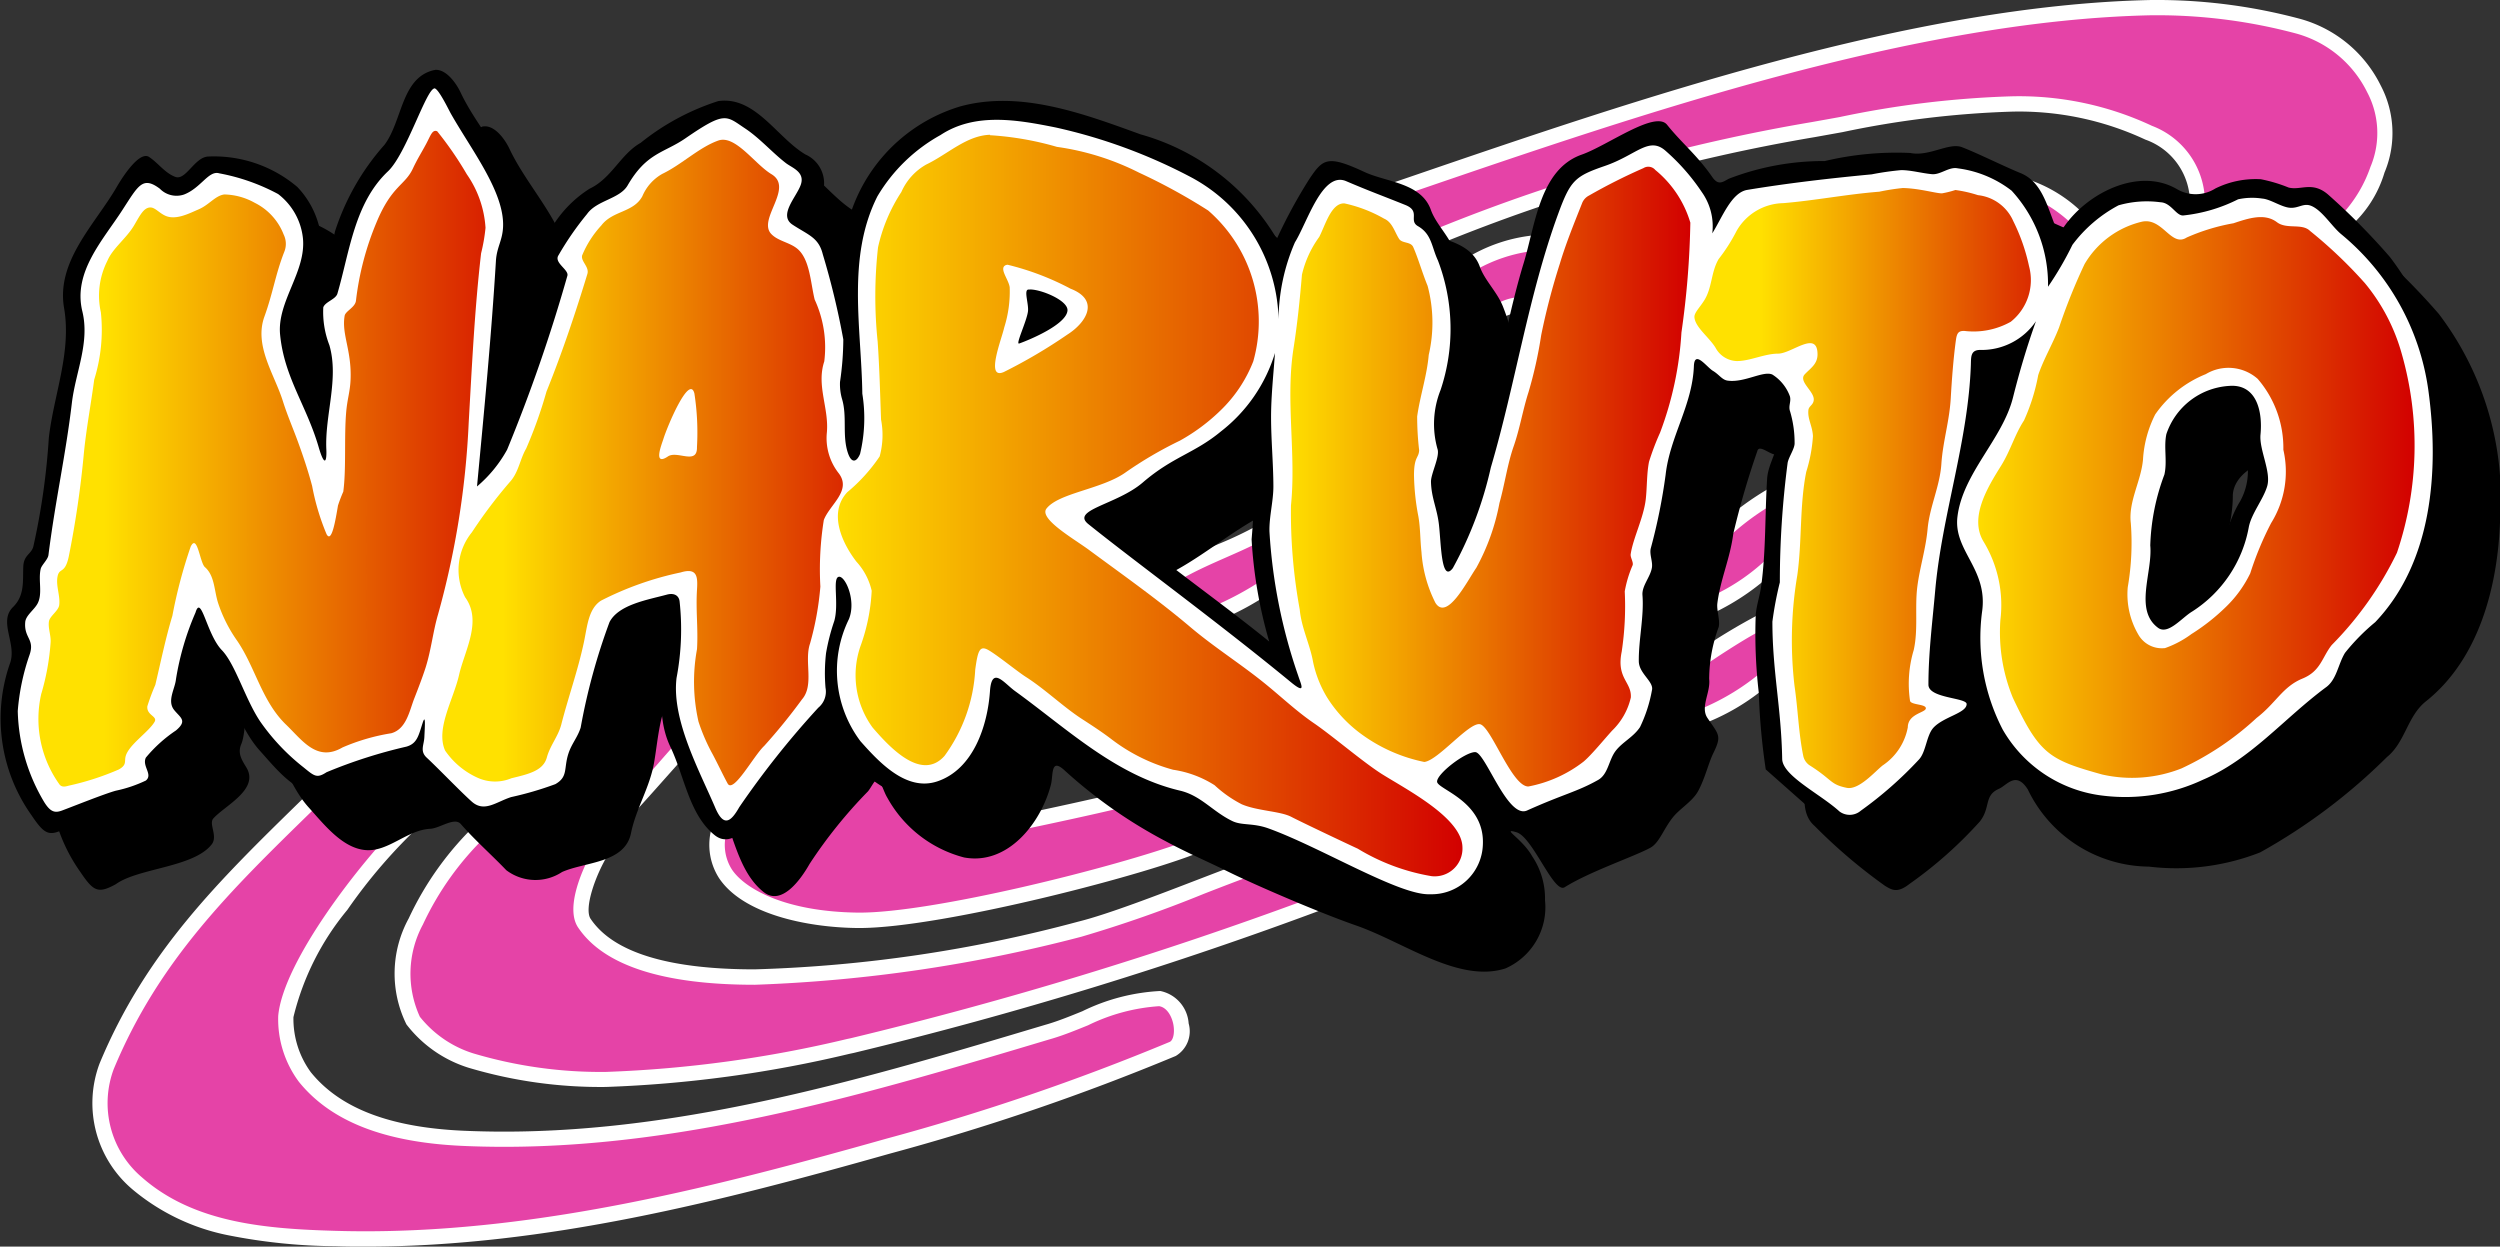
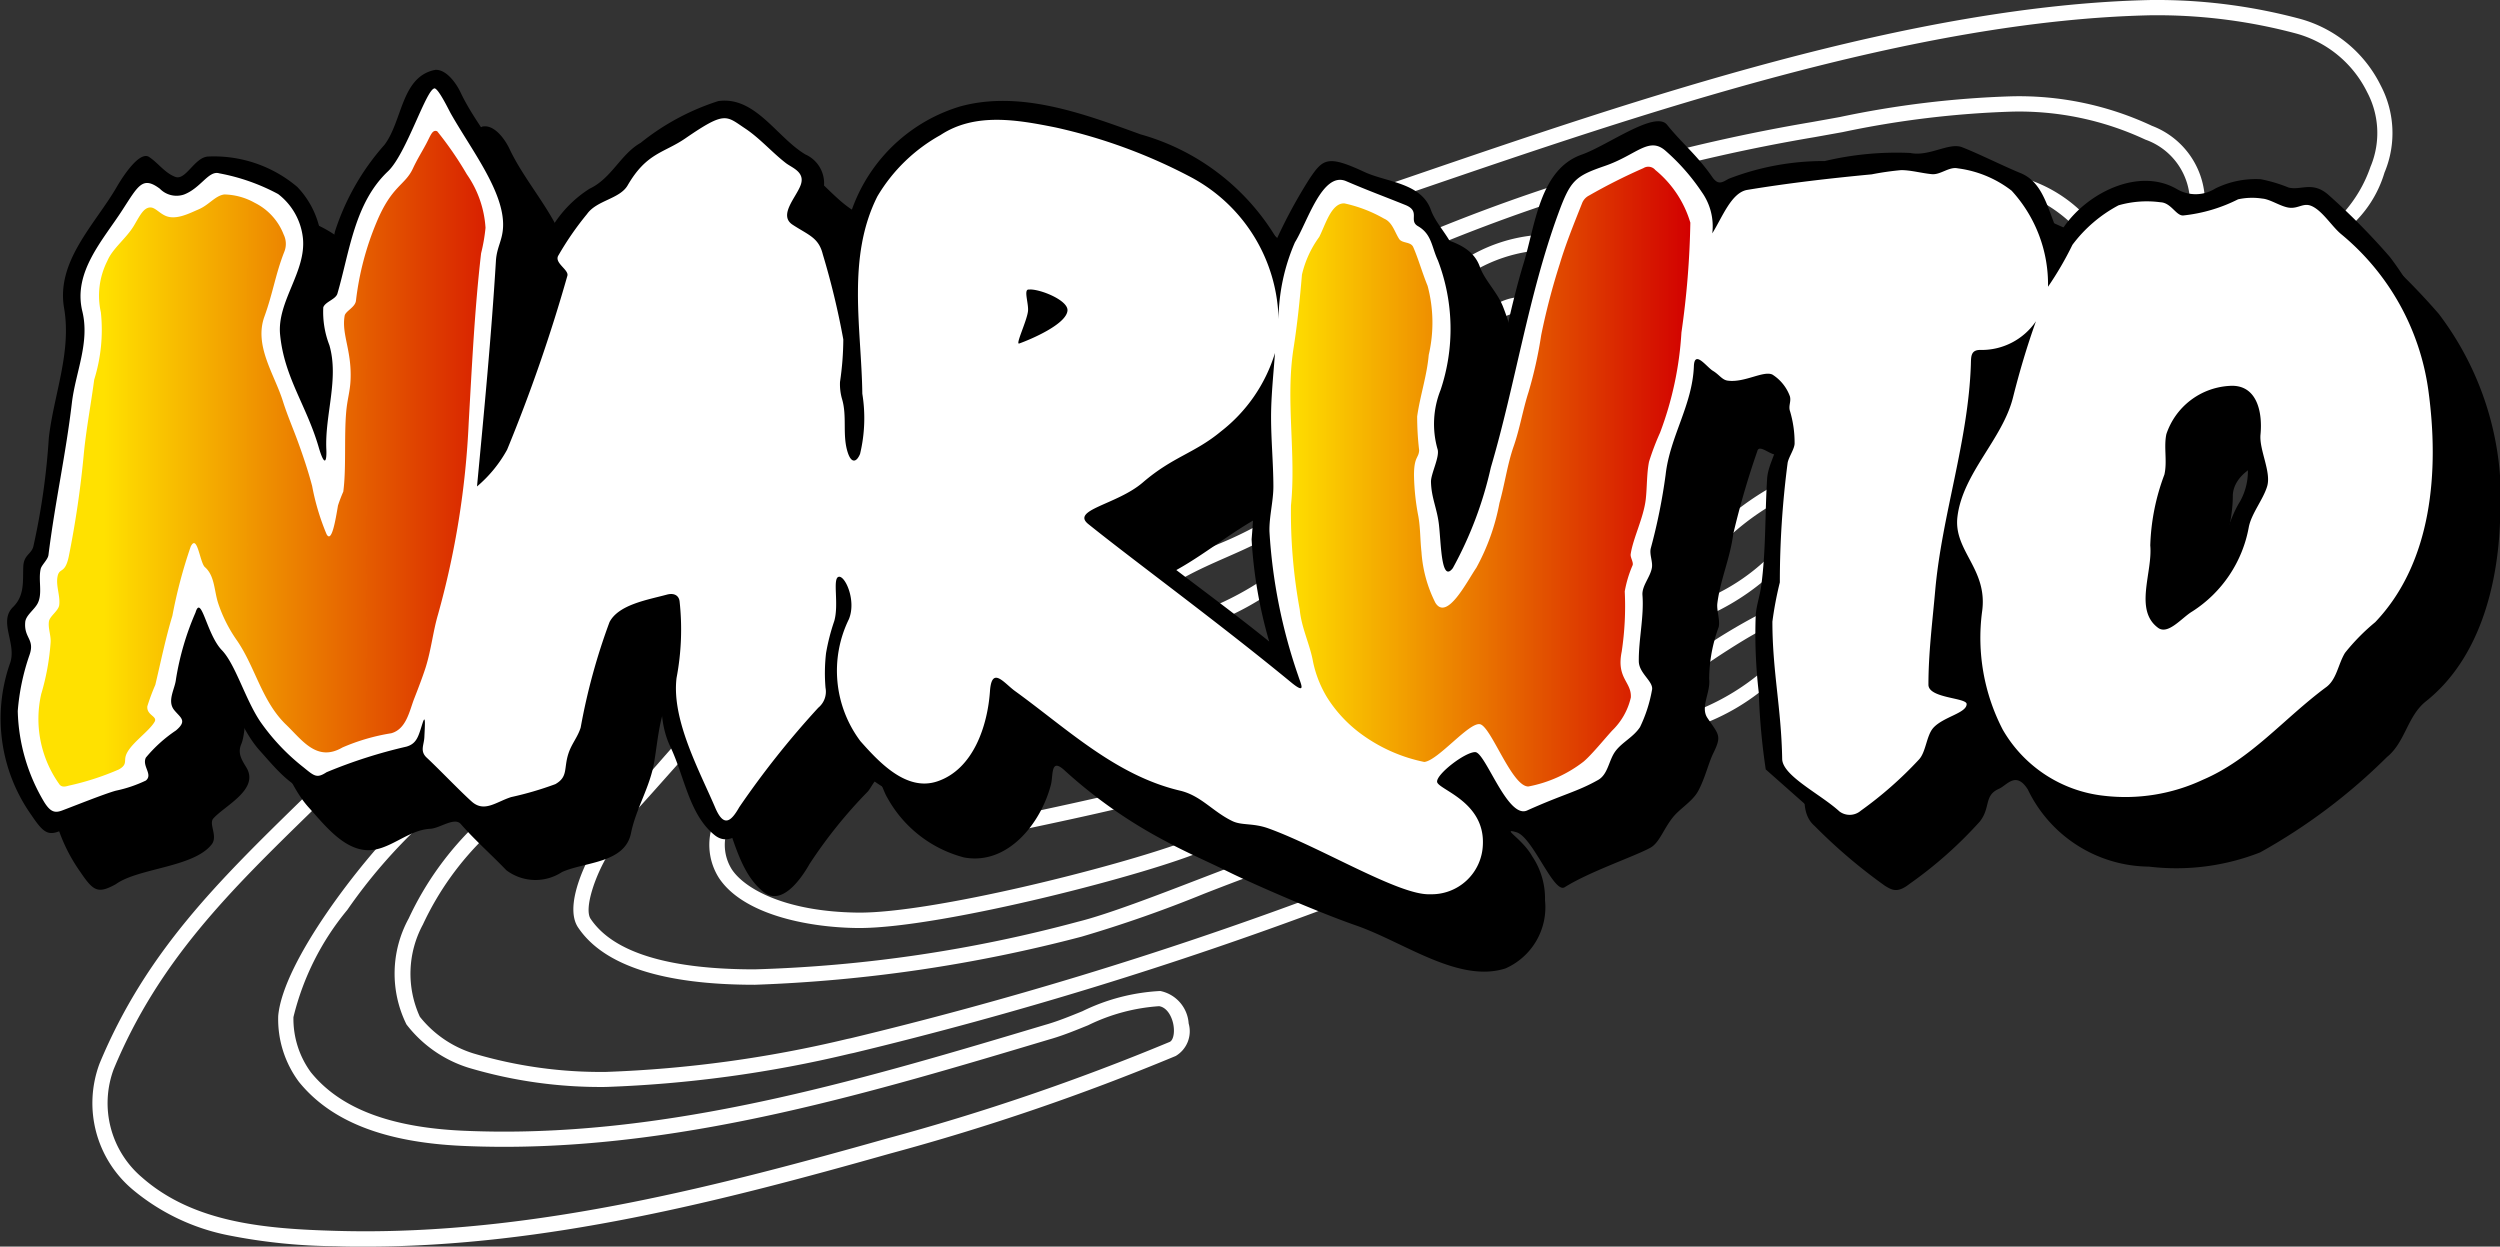
<svg xmlns="http://www.w3.org/2000/svg" xmlns:xlink="http://www.w3.org/1999/xlink" width="81.933" height="40.856" viewBox="0 0 81.933 40.856">
  <rect x="0" y="0" width="81.933" height="40.856" fill="#333333" stroke="none" />
  <defs>
    <linearGradient id="linear-gradient" x1="0.145" y1="0.595" x2="1.146" y2="0.595" gradientUnits="objectBoundingBox">
      <stop offset="0" stop-color="#ffe100" />
      <stop offset="1" stop-color="#d20000" />
    </linearGradient>
    <linearGradient id="linear-gradient-2" x1="0.162" y1="0.597" x2="1.162" y2="0.597" xlink:href="#linear-gradient" />
    <linearGradient id="linear-gradient-3" x1="0" y1="0.5" x2="1" y2="0.5" xlink:href="#linear-gradient" />
    <linearGradient id="linear-gradient-4" x1="-0.001" y1="0.5" x2="1" y2="0.5" xlink:href="#linear-gradient" />
    <linearGradient id="linear-gradient-5" x1="0.194" y1="0.602" x2="1.194" y2="0.602" xlink:href="#linear-gradient" />
    <linearGradient id="linear-gradient-6" x1="0" y1="0.5" x2="1" y2="0.5" xlink:href="#linear-gradient" />
  </defs>
  <g id="Logo_Naruto_Shippūden" transform="translate(0 -2)">
-     <path id="path2961" d="M100.331,2.253c-8.078.164-17.3,3.414-24.872,6l1.412,1.527A58.287,58.287,0,0,1,89.248,6.249c3.608-.636,7.593-1.567,10.99.1a2.434,2.434,0,0,1,1.6,2.385l4.832.512c.485-.268.886-1.259,1.086-1.737.8-1.908-.651-4.137-2.616-4.65a17.659,17.659,0,0,0-4.807-.608ZM78.767,12.283c.275-.133.678-.369.935-.262l.546-2.071a4.968,4.968,0,0,0-2.306.764Zm9.362,5.822a9.2,9.2,0,0,0-2.079,1.553l-.25,2.235a7.7,7.7,0,0,0,2.11-1.444Zm-19.965,2.8,1.5,1.209a10.363,10.363,0,0,0,1.78-.99l-.321-1.672C70.363,19.9,69.152,20.289,68.164,20.907Zm17.284,2.758-.16,1.922a7.121,7.121,0,0,0,2.548-1.521l-.219-1.725A19.219,19.219,0,0,0,85.448,23.665ZM50.09,28.8c.408-.382,2.027-2.257,2.278-2.5l-.987-1.785Zm12.151.361c-.441.233-3.67-2.51-3.67-2.51l-5.058,2.218c-.987,2.368,2.045,3.256,4.4,3.285,2.7.034,9.726-1.821,11.325-2.55L66.626,28.2C65.252,28.534,63.622,28.868,62.241,29.166ZM33.313,36.947a3.459,3.459,0,0,0,1,3.835c1.777,1.556,4.253,1.747,6.51,1.811,6.166.175,12.208-1.361,18.094-3.025a75.233,75.233,0,0,0,9.338-3.188c.522-.224.316-1.571-.429-1.651-1.205-.028-2.444.728-3.578,1.068C58,37.667,51.58,39.6,45,39.308c-1.853-.082-3.954-.48-5.19-2.012a3.21,3.21,0,0,1-.623-1.984c.163-1.879,3.236-5.652,4.295-6.507l-3.28-.728C37.34,30.875,34.871,33.2,33.313,36.947Zm31.889-4.5c-5.875,1.445-14.236,2.733-16.225-.18-.359-.487.166-1.782.6-2.472l-3.915-.662c-1.732,1.649-3.414,4.422-2.307,6.314a3.849,3.849,0,0,0,1.891,1.308c4.085,1.255,8.414.347,12.489-.488a132.815,132.815,0,0,0,15.6-4.788l-2.465-1.065c-1.372.484-4.248,1.683-5.671,2.034ZM95.364,7.924c1.51.052,2.4,1.2,3.406,2.123l-2.394.617Z" transform="translate(-29.817 0)" fill="#e543a7" />
    <path id="path2961_-_Contour" data-name="path2961 - Contour" d="M100.637,2a18.143,18.143,0,0,1,4.565.619A4.181,4.181,0,0,1,107.84,4.8a3.347,3.347,0,0,1,.145,2.807l-.019.045a3.817,3.817,0,0,1-1.177,1.815l-.069.038-5.134-.544V8.736a2.189,2.189,0,0,0-1.46-2.161,9.766,9.766,0,0,0-4.391-.916,31.528,31.528,0,0,0-5.531.671q-.46.083-.913.164a57.83,57.83,0,0,0-12.322,3.517l-.162.069L75.015,8.143l1.133-.388C83.425,5.263,92.481,2.162,100.326,2Q100.482,2,100.637,2Zm5.971,6.99a4.431,4.431,0,0,0,.9-1.531l.019-.045a2.855,2.855,0,0,0-.131-2.393A3.675,3.675,0,0,0,105.075,3.1a17.643,17.643,0,0,0-4.438-.6q-.15,0-.3,0c-7.767.158-16.782,3.245-24.026,5.725l-.406.139,1.032,1.117A58.585,58.585,0,0,1,89.2,6q.452-.08.911-.164a31.9,31.9,0,0,1,5.621-.679,10.251,10.251,0,0,1,4.612.967,2.689,2.689,0,0,1,1.733,2.384ZM95,7.661l.372.013a4.64,4.64,0,0,1,3.072,1.717c.161.157.328.319.494.471l.34.311-3.059.789Zm3.269,2.256L98.1,9.75a4.727,4.727,0,0,0-2.358-1.536l.795,2.151ZM80.578,9.679l-.708,2.684-.265-.111a.139.139,0,0,0-.052-.008,1.649,1.649,0,0,0-.566.209l-.111.055-.218.106-1.036-1.967.165-.129A5.216,5.216,0,0,1,80.231,9.7Zm-1.062,2.066.4-1.5a5.03,5.03,0,0,0-1.646.556l.608,1.154A1.737,1.737,0,0,1,79.516,11.745Zm8.908,5.9-.269,2.881-.024.044a7.841,7.841,0,0,1-2.218,1.549l-.413.21.311-2.784.063-.062A9.368,9.368,0,0,1,88,17.89Zm-.757,2.726.168-1.795a8.205,8.205,0,0,0-1.546,1.2L86.1,21.451A6.637,6.637,0,0,0,87.667,20.369ZM71.305,19.06l.416,2.169-.121.094a9.279,9.279,0,0,1-1.637.928l-.187.09-.142.069-1.9-1.529.3-.186a14.112,14.112,0,0,1,1.8-.9A12.37,12.37,0,0,0,71,19.237Zm-.133,1.958-.227-1.183c-.277.14-.588.277-.911.419-.479.211-.971.427-1.431.684l1.1.884.046-.022A10.039,10.039,0,0,0,71.172,21.019Zm16.652.966.272,2.141-.05.077a7.213,7.213,0,0,1-2.7,1.627l-.34.087.2-2.378.082-.067a19.174,19.174,0,0,1,2.231-1.361ZM87.575,24l-.162-1.276c-.569.307-1.44.886-1.726,1.083l-.119,1.422A7.639,7.639,0,0,0,87.575,24Zm-36.263-.119,1.366,2.47-.136.133c-.1.094-.437.478-.8.884-.578.651-1.234,1.389-1.484,1.624l-.6.564.335.057-.2.318c-.476.751-.848,1.872-.614,2.19l.005.007c.744,1.089,2.548,1.641,5.363,1.641a45.753,45.753,0,0,0,10.6-1.562c.953-.234,2.621-.876,3.961-1.392.64-.246,1.245-.479,1.687-.635l.092-.033L74,31.491l-.574.219a133.3,133.3,0,0,1-15.639,4.8l-.116.024a40.228,40.228,0,0,1-8,1.089,15.119,15.119,0,0,1-4.5-.63,4.109,4.109,0,0,1-2.034-1.421,3.766,3.766,0,0,1,.076-3.475,10.277,10.277,0,0,1,2.275-3.147l.091-.086,4.022.68Zm.748,2.386-.612-1.105-.812,2.7c.239-.265.5-.558.735-.823C51.661,26.706,51.906,26.429,52.06,26.262Zm-2.876,3.717L45.749,29.4a9.712,9.712,0,0,0-2.072,2.9,3.389,3.389,0,0,0-.1,3.022,3.616,3.616,0,0,0,1.749,1.2,14.628,14.628,0,0,0,4.352.608,39.855,39.855,0,0,0,7.9-1.079l.116-.024a131.9,131.9,0,0,0,14.983-4.559l-1.807-.781c-.426.153-.989.369-1.582.6a42.022,42.022,0,0,1-4.021,1.41,48.732,48.732,0,0,1-10.716,1.577c-2.987,0-4.93-.624-5.773-1.856C48.35,31.827,48.823,30.653,49.184,29.979Zm9.429-3.615.119.1c.007.006.745.632,1.551,1.251a6.525,6.525,0,0,0,1.874,1.212l.031-.007.993-.212c1.147-.244,2.333-.5,3.386-.749l.093-.022,3.141,1.69-.458.209c-1.682.767-8.631,2.573-11.354,2.573H57.91c-1.683-.021-3.757-.464-4.533-1.644a2.025,2.025,0,0,1-.1-1.987l.039-.093Zm3.56,3.066c-.144,0-.48,0-2.19-1.314-.625-.48-1.21-.964-1.454-1.169l-4.821,2.114A1.5,1.5,0,0,0,53.8,30.49c.418.636,1.748,1.389,4.121,1.419,2.417.03,8.494-1.5,10.736-2.332l-2.061-1.109c-1.036.247-2.189.493-3.306.73l-.969.207A.406.406,0,0,1,62.173,29.43ZM40.124,27.8l3.919.869-.4.326A17.411,17.411,0,0,0,41.2,31.82a8.728,8.728,0,0,0-1.766,3.514,2.97,2.97,0,0,0,.569,1.805c.956,1.184,2.593,1.812,5.006,1.919.436.019.883.029,1.329.029,6.04,0,11.985-1.78,17.733-3.5l.1-.029c.359-.108.728-.258,1.119-.417a6.546,6.546,0,0,1,2.537-.662h.021a1.165,1.165,0,0,1,.925,1.062.941.941,0,0,1-.424,1.067,75.692,75.692,0,0,1-9.368,3.2c-5.455,1.542-11.275,3.048-17.192,3.048-.326,0-.655,0-.977-.014a18.58,18.58,0,0,1-3.482-.352,7.005,7.005,0,0,1-3.185-1.521,3.7,3.7,0,0,1-1.063-4.119C34.6,33.2,36.964,30.889,39.7,28.217Zm2.834,1.141-2.678-.594-.23.224c-2.7,2.634-5.027,4.908-6.506,8.468a3.19,3.19,0,0,0,.93,3.551c1.708,1.5,4.075,1.684,6.352,1.749.317.009.641.014.962.014,5.853,0,11.635-1.5,17.056-3.029a75.232,75.232,0,0,0,9.307-3.177c.1-.041.169-.252.127-.533s-.209-.6-.474-.638a6.218,6.218,0,0,0-2.326.625c-.384.156-.781.318-1.164.433l-.1.029c-5.783,1.731-11.763,3.522-17.877,3.522-.453,0-.908-.01-1.351-.03-2.565-.114-4.322-.8-5.373-2.1a3.443,3.443,0,0,1-.678-2.162C39.1,33.481,41.695,30.187,42.958,28.945Z" transform="translate(-29.817 0)" fill="#fff" />
    <path id="path3762" d="M30.439,41.72c-1.042.27-1.005,1.664-1.589,2.44a7.913,7.913,0,0,0-1.62,2.832c-.145.608-.142,1.393-.58,1.823-.658.646-.282,1.59-.117,2.326a3.028,3.028,0,0,1,.009.953,3.336,3.336,0,0,1-.176-3.03,2.9,2.9,0,0,0-.37-3.52,4.225,4.225,0,0,0-2.925-1c-.448.021-.732.8-1.08.666s-.55-.449-.854-.65-.838.593-1.066.986c-.705,1.221-1.989,2.432-1.725,3.968.249,1.45-.336,2.831-.5,4.253a22.974,22.974,0,0,1-.508,3.571c-.071.246-.31.271-.327.639-.023.468.056.951-.336,1.336-.5.49.153,1.22-.11,1.876a5.473,5.473,0,0,0,.708,4.94c.433.641.579.734,1.167.411.738-.534,2.549-.546,3.143-1.305.213-.271-.107-.671.056-.852.382-.425,1.518-.953,1.08-1.672-.159-.261-.292-.469-.164-.768.161-.374.1-1.338.324-1.185.68.477,1.015,2.322,1.9,3.283.511.569,1.114,1.337,1.876,1.382.732.043,1.338-.662,2.092-.7.314-.015.79-.393,1-.157.467.535,1,1,1.493,1.515a1.584,1.584,0,0,0,1.826.059c.753-.337,2.059-.283,2.26-1.274.165-.81.611-1.484.756-2.308.161-.914.184-2.08.939-2.686.235-.189.912-.5.956-.271.248,1.273-.413,2.935.242,4.3.462.966.613,2.225,1.452,2.894.588.468,1.214-.4,1.509-.923A15.6,15.6,0,0,1,43.089,63.5c.109-.126.234-.414.318-.385.111.039.2.394.316.583a4.036,4.036,0,0,0,2.52,1.965c1.422.263,2.515-1.111,2.845-2.385.083-.32-.021-.91.463-.455a15.87,15.87,0,0,0,3.3,2.309c.683.37,1.357.657,2.052,1,.961.474,3.058,1.369,4.178,1.757,1.574.545,3.365,1.9,4.9,1.412a2.191,2.191,0,0,0,1.3-2.237,2.479,2.479,0,0,0-.421-1.441c-.334-.59-1.044-.944-.511-.785s1.219,2.027,1.577,1.8c.812-.51,2.265-1,2.8-1.289.3-.16.429-.6.737-.991.235-.3.654-.529.841-.879.229-.429.333-.909.494-1.236.283-.576.179-.6-.193-1.151-.243-.359.109-.838.056-1.28a4.985,4.985,0,0,1,.312-1.7c.052-.228-.072-.546-.044-.777.1-.789.421-1.482.522-2.28a27.3,27.3,0,0,1,.787-2.706c.053-.229.373.079.577.108.464.066.926-.27,1.317-.2.433.08.159.793.315,1.182.235.588-.243,1.073-.28,1.672-.073,1.168-.037,2.354-.195,3.514-.043.316-.152.622-.179.942a16.667,16.667,0,0,0,.1,2.555c.061.852-.411,1.969.229,2.513a17.5,17.5,0,0,0,2.3,1.956c.227.14.409.249.8-.058a13.711,13.711,0,0,0,2.312-2.051c.36-.464.125-.851.627-1.071.259-.114.553-.592.943.023a4.448,4.448,0,0,0,3.97,2.529,7.522,7.522,0,0,0,3.644-.466,18.984,18.984,0,0,0,4.159-3.128c.6-.487.663-1.337,1.274-1.823,1.743-1.386,2.359-3.772,2.431-5.942a9.991,9.991,0,0,0-2.009-6.756,21.888,21.888,0,0,0-2-2.024c-.534-.484-.914-.151-1.324-.255a4.917,4.917,0,0,0-.909-.274,2.988,2.988,0,0,0-1.494.307,1.207,1.207,0,0,1-1.255.018c-1.234-.719-2.9.1-3.684,1.209-.245.347-.256.131-.364-.154-.249-.66-.447-1.324-1.078-1.58-.553-.225-1.373-.635-1.916-.847-.427-.167-1.079.315-1.7.186a10.183,10.183,0,0,0-2.8.267,8.608,8.608,0,0,0-3.136.577c-.173.083-.339.252-.541-.04-.505-.731-1.013-1.128-1.491-1.725-.387-.485-1.948.679-2.795.978-1.373.485-1.518,2.3-1.9,3.554-.844,2.754-1.266,6.674-2.215,8.355-.156.277-.228-.516-.167-1.223.025-.284.115-.545.142-.736.091-.641-.181-1.265.052-1.928a7.014,7.014,0,0,0-.1-4.918c-.193-.475-.6-.855-.756-1.3-.322-.887-1.459-.9-2.176-1.238-1.207-.561-1.358-.432-1.8.229a16.5,16.5,0,0,0-1.068,1.965,7.569,7.569,0,0,0-4.468-3.424c-1.872-.679-3.945-1.458-5.917-.914A5.425,5.425,0,0,0,43.9,47.4c-.036.3-.047.413-.151.052a1.409,1.409,0,0,0-.411-.64c-.2-.183-.644-.288-.659-.446-.017-.18.525-.565.579-.879a1.036,1.036,0,0,0-.613-1.006c-.942-.56-1.643-1.921-2.857-1.749a7.9,7.9,0,0,0-2.545,1.37c-.651.367-.951,1.163-1.669,1.5a3.851,3.851,0,0,0-1.623,2.132c-.179.432.367.707.164,1.18-.558,1.3-.863,2.713-1.392,4.034.18-2.023.4-4.058.6-6.066.175-1.7-1.289-2.978-1.978-4.44-.16-.339-.521-.829-.91-.728ZM89.42,52.657c.594.087.225,1.017.367,1.481a2.023,2.023,0,0,1-.126,1.712c-.59.954-.626,2.357-1.7,2.982-.233.136-.688.656-.767.477-.258-.585.1-1.435.1-2.172,0-1.116.526-2.179.528-3.317C87.823,53.1,88.775,52.562,89.42,52.657Zm-32.093.8a25.853,25.853,0,0,1-.056,3.638,15,15,0,0,0,.577,3.348c-1.662-1.348-3.514-2.625-5.085-3.977,1.167-.547,2.132-1.425,3.273-2.023a6.739,6.739,0,0,0,1.287-1.05l0,.065Z" transform="translate(-14.646 -35.561)" />
    <path id="path3754" d="M14.261,22.9a.4.4,0,0,0-.071.012c-1.042.27-1.005,1.664-1.589,2.44a7.913,7.913,0,0,0-1.62,2.832c-.145.608-.142,1.393-.58,1.823-.658.646-.282,1.59-.117,2.326a3.028,3.028,0,0,1,.009.953,3.336,3.336,0,0,1-.176-3.03,2.9,2.9,0,0,0-.37-3.52,4.225,4.225,0,0,0-2.925-1c-.448.021-.732.8-1.08.666s-.551-.45-.855-.651-.837.594-1.064.987C3.118,27.954,1.835,29.165,2.1,30.7c.249,1.45-.336,2.832-.5,4.255a22.958,22.958,0,0,1-.509,3.57c-.071.246-.309.271-.327.639-.023.468.056.951-.336,1.336-.5.49.152,1.22-.111,1.876a5.473,5.473,0,0,0,.71,4.94c.433.641.578.733,1.166.41.738-.534,2.549-.546,3.144-1.305.213-.271-.107-.671.056-.852.382-.425,1.518-.953,1.08-1.672-.159-.261-.292-.469-.164-.768.161-.374.1-1.338.324-1.185.68.476,1.015,2.322,1.9,3.283.511.569,1.114,1.337,1.876,1.382.732.043,1.338-.662,2.092-.7.314-.015.79-.393,1-.157.467.535,1,1,1.493,1.515a1.584,1.584,0,0,0,1.826.059c.753-.336,2.057-.282,2.258-1.274.165-.81.611-1.483.756-2.308.161-.914.186-2.081.941-2.687.235-.189.912-.5.956-.272.248,1.273-.414,2.935.241,4.3.462.966.614,2.225,1.453,2.894.588.468,1.214-.4,1.509-.922a15.6,15.6,0,0,1,1.913-2.373c.109-.126.234-.415.318-.386.111.039.2.394.315.583a4.038,4.038,0,0,0,2.521,1.965c1.422.263,2.515-1.111,2.845-2.385.083-.32-.022-.909.463-.454a15.865,15.865,0,0,0,3.3,2.308c.683.37,1.471.515,2.166.858a10.739,10.739,0,0,0,1.959.889c1.855.807,4.016,2.316,6.275,2.434a2.3,2.3,0,0,0,2.175-2.647,2.445,2.445,0,0,0-.173-.6,1.231,1.231,0,0,0,1.607.327,18.2,18.2,0,0,0,2.255-.981c.566-.4.675-.941,1.1-1.515.2-.325.363-.673.534-1.015a1.759,1.759,0,0,0-.154-1.786c-.243-.359.109-.838.056-1.28a4.984,4.984,0,0,1,.312-1.7c.052-.228-.071-.546-.043-.777.1-.789.421-1.482.521-2.28a27.3,27.3,0,0,1,.787-2.706c.053-.229.373.079.577.108.464.066.926-.27,1.317-.2.433.08.159.793.315,1.182.235.588-.243,1.074-.281,1.672-.073,1.168-.036,2.354-.194,3.514-.043.316-.152.622-.179.941a16.661,16.661,0,0,0,.1,2.555,21.68,21.68,0,0,0,.228,2.514l1.9,1.681c1.162,1.03,1.135.607,2.336-.3a13.619,13.619,0,0,0,1.748-1.346c.229-.249-.109-.788.47-1.094.2-.1.485-.2.642.128.49,1.022,2.6,2.138,3.639,2.345a7.932,7.932,0,0,0,3.869-.554,18.983,18.983,0,0,0,4.159-3.128c.6-.487.663-1.337,1.274-1.823,1.743-1.386,2.359-3.772,2.431-5.942a9.992,9.992,0,0,0-2.009-6.757,21.882,21.882,0,0,0-2-2.024c-.534-.484-.913-.151-1.324-.256a4.917,4.917,0,0,0-.91-.272,2.983,2.983,0,0,0-1.493.305,1.208,1.208,0,0,1-1.256.019c-1.234-.719-2.9.1-3.684,1.209-.245.347-.256.131-.364-.154-.249-.66-.446-1.323-1.077-1.58-.553-.225-1.373-.637-1.916-.848-.427-.167-1.08.317-1.7.188a10.173,10.173,0,0,0-2.8.265,8.616,8.616,0,0,0-3.138.577c-.173.083-.338.252-.54-.04-.505-.731-1.012-1.127-1.49-1.725-.387-.485-1.949.679-2.8.978-1.373.485-1.518,2.3-1.9,3.554-.844,2.754-1.266,6.674-2.215,8.355-.156.277-.228-.515-.167-1.222.025-.284.115-.546.142-.737.091-.641-.18-1.265.052-1.928a7.014,7.014,0,0,0-.1-4.918c-.193-.475-.6-.855-.756-1.3-.322-.887-1.46-.9-2.178-1.237-1.207-.561-1.356-.433-1.8.228a16.5,16.5,0,0,0-1.068,1.965,7.57,7.57,0,0,0-4.467-3.425c-1.872-.679-3.945-1.457-5.918-.913a5.425,5.425,0,0,0-3.807,4.483c-.036.3-.047.413-.151.052A1.4,1.4,0,0,0,27.09,28c-.2-.183-.645-.289-.66-.447-.017-.18.523-.565.577-.879a1.034,1.034,0,0,0-.611-1.006c-.942-.56-1.643-1.921-2.857-1.749a7.9,7.9,0,0,0-2.545,1.37c-.651.367-.951,1.163-1.669,1.5A3.851,3.851,0,0,0,17.7,28.927c-.179.432.367.706.164,1.179-.558,1.3-.863,2.714-1.391,4.036.18-2.023.4-4.058.6-6.066.175-1.7-1.289-2.978-1.978-4.44-.15-.317-.479-.768-.839-.74Zm58.787,10.94a1.033,1.033,0,0,1,.123.009c.594.087.225,1.017.367,1.481a2.023,2.023,0,0,1-.126,1.712c-.59.954-.628,2.355-1.7,2.98-.233.136-.686.657-.765.478-.258-.585.1-1.435.1-2.172,0-1.116.526-2.179.528-3.317,0-.678.838-1.189,1.475-1.172Zm-31.973.74,0,.065a25.853,25.853,0,0,1-.056,3.638,15,15,0,0,0,.577,3.348c-1.662-1.348-3.514-2.625-5.085-3.977,1.167-.547,2.132-1.427,3.273-2.024a6.727,6.727,0,0,0,1.287-1.049Z" transform="translate(0 -18.606)" />
    <path id="path3699" d="M19.587,29.062c-.271.011-.924,2.148-1.527,2.718-1.1,1.04-1.256,2.635-1.657,4.008-.056.19-.4.266-.463.45a3.009,3.009,0,0,0,.2,1.24c.32,1.106-.152,2.285-.1,3.415.018.4-.057.595-.253-.08-.4-1.369-1.125-2.276-1.262-3.678-.107-1.092.863-2.065.747-3.172a2.1,2.1,0,0,0-.811-1.438,6.619,6.619,0,0,0-1.928-.679c-.35-.107-.6.48-1.157.694a.762.762,0,0,1-.793-.191c-.56-.417-.7-.114-1.216.682-.642,1-1.636,2.044-1.324,3.335.25,1.031-.22,1.986-.342,3-.2,1.7-.543,3.2-.768,4.989-.019.15-.225.327-.255.456-.085.371.072.821-.106,1.142-.115.207-.382.383-.4.6-.047.53.322.555.141,1.075a7.327,7.327,0,0,0-.386,1.839A6.084,6.084,0,0,0,6.8,52.462c.2.315.344.354.579.266.365-.136,1.412-.556,1.765-.65a4.308,4.308,0,0,0,.981-.332c.242-.2-.133-.471,0-.751a4.624,4.624,0,0,1,.987-.891c.387-.325.141-.418-.061-.672-.237-.3.028-.687.061-1.006a9.043,9.043,0,0,1,.641-2.187c.187-.619.362.715.862,1.233.444.461.764,1.6,1.253,2.332A6.975,6.975,0,0,0,15.3,51.319c.353.288.432.36.748.154a16.308,16.308,0,0,1,2.615-.838c.357-.1.4-.369.532-.774.108-.338.072.14.058.458-.011.263-.154.461.076.676.42.392,1.095,1.1,1.478,1.442.412.365.8.007,1.29-.149a10.839,10.839,0,0,0,1.448-.424c.427-.242.269-.517.431-1.008.106-.322.3-.527.4-.848a20.226,20.226,0,0,1,.945-3.455c.3-.577,1.254-.73,1.879-.9.235-.064.392.027.417.217a8.48,8.48,0,0,1-.1,2.517c-.163,1.377.748,3.03,1.268,4.248.278.651.514.466.788-.016a29.03,29.03,0,0,1,2.59-3.26.679.679,0,0,0,.237-.651,5.73,5.73,0,0,1,.017-1.136,6.758,6.758,0,0,1,.269-1.052c.161-.56-.065-1.39.142-1.45s.59.768.339,1.385a3.845,3.845,0,0,0,.376,4c.621.7,1.512,1.659,2.524,1.317,1.184-.4,1.644-1.831,1.722-2.95.058-.847.458-.272.821-.009,1.709,1.237,3.3,2.767,5.408,3.264.692.163,1.07.689,1.721,1,.311.147.67.055,1.176.237,1.721.62,4.294,2.205,5.293,2.158a1.68,1.68,0,0,0,1.735-1.62c.071-1.431-1.484-1.813-1.5-2.067s.913-.971,1.248-.971,1.058,2.2,1.7,1.914c1.2-.54,1.636-.611,2.327-1,.332-.186.348-.646.57-.944s.588-.458.806-.79a4.653,4.653,0,0,0,.389-1.2c.081-.284-.424-.548-.429-.956-.009-.7.174-1.465.12-2.166-.024-.308.256-.589.309-.9.034-.2-.086-.439-.037-.636a18.751,18.751,0,0,0,.487-2.413c.14-1.251.877-2.276.926-3.557.021-.547.416.028.626.154s.3.3.491.321c.549.07,1.161-.337,1.456-.2a1.416,1.416,0,0,1,.574.713c.048.178-.059.314.006.494a3.613,3.613,0,0,1,.148,1.037c.008.176-.19.449-.228.645a30.226,30.226,0,0,0-.256,3.921,11.547,11.547,0,0,0-.244,1.287c0,1.627.291,2.822.321,4.5.01.555,1.251,1.148,1.877,1.721a.559.559,0,0,0,.7-.025,12.633,12.633,0,0,0,1.9-1.671c.239-.247.248-.8.483-1.052.337-.36,1.085-.476,1.085-.772,0-.213-1.252-.185-1.252-.634,0-1.034.128-2.032.222-3.088.22-2.473,1.087-4.9,1.169-7.414.008-.246-.011-.483.333-.469a2.151,2.151,0,0,0,1.8-.941c-.294.822-.538,1.645-.753,2.5-.342,1.365-1.646,2.477-1.82,3.906-.138,1.128,1.015,1.712.805,3.128a6.543,6.543,0,0,0,.679,3.85A4.376,4.376,0,0,0,74.3,52.245a5.991,5.991,0,0,0,3.239-.524c1.578-.673,2.636-1.99,4.027-3.025.361-.252.4-.753.632-1.134a6.777,6.777,0,0,1,.99-1.006c1.88-1.972,2.1-4.979,1.743-7.593a8.059,8.059,0,0,0-2.851-5.118c-.309-.252-.617-.77-.975-.927-.268-.118-.426.085-.725.055-.278-.028-.63-.281-.894-.3a2.176,2.176,0,0,0-.792.024,5.167,5.167,0,0,1-1.792.529c-.235.023-.4-.419-.751-.432a3.353,3.353,0,0,0-1.375.1,4.54,4.54,0,0,0-1.511,1.295,10.788,10.788,0,0,1-.8,1.374,4.538,4.538,0,0,0-1.194-3.15,3.645,3.645,0,0,0-1.765-.731c-.285-.061-.564.218-.848.191-.336-.032-.668-.129-1-.133a9.385,9.385,0,0,0-.972.139c-1.371.13-2.724.286-4.076.509-.521.086-.815.889-1.148,1.425a1.934,1.934,0,0,0-.342-1.351,6.866,6.866,0,0,0-1.185-1.351c-.548-.489-.957.135-1.99.491-.99.341-1.133.475-1.54,1.589-.971,2.662-1.4,5.58-2.2,8.293a12.456,12.456,0,0,1-1.246,3.3c-.379.5-.383-.781-.454-1.413-.061-.547-.25-.881-.262-1.416-.006-.262.3-.833.213-1.077a3,3,0,0,1,.1-1.928A6.289,6.289,0,0,0,52.47,34.7c-.209-.447-.2-.862-.654-1.123-.319-.184.1-.488-.413-.694-.784-.316-1.16-.447-1.941-.781s-1.275,1.36-1.678,2.005a6.462,6.462,0,0,0-.537,2.518,5.413,5.413,0,0,0-2.857-4.646,17.651,17.651,0,0,0-4.455-1.638c-1.24-.248-2.63-.5-3.767.25A5.507,5.507,0,0,0,34.1,32.6c-1.013,2.011-.522,4.324-.494,6.467a5.035,5.035,0,0,1-.074,1.975c-.116.276-.279.311-.395-.022-.2-.582-.018-1.2-.2-1.793a1.753,1.753,0,0,1-.062-.546,9.787,9.787,0,0,0,.108-1.391,25.492,25.492,0,0,0-.673-2.792c-.135-.55-.472-.629-.99-.969-.467-.306.109-.886.262-1.29.166-.436-.278-.571-.484-.731-.463-.36-.853-.815-1.336-1.135-.628-.417-.646-.574-1.956.327-.705.485-1.269.466-1.891,1.54-.26.448-1.009.486-1.33.938a9.817,9.817,0,0,0-.935,1.351c-.165.247.346.473.29.673a52.944,52.944,0,0,1-1.975,5.7,4.265,4.265,0,0,1-.987,1.206c.234-2.471.47-4.927.62-7.392.028-.455.214-.662.234-1.114.051-1.138-1.037-2.521-1.712-3.715-.066-.116-.408-.832-.54-.827Zm19.521,6.59c.365,0,1.247.361,1.222.691-.035.452-1.221.952-1.583,1.08-.13.046.238-.705.287-1.046.034-.238-.142-.7.009-.722a.4.4,0,0,1,.065,0Zm8.022,2.086c-.05.692-.127,1.4-.128,2.089,0,.765.074,1.518.076,2.283,0,.479-.142,1-.129,1.475a17.582,17.582,0,0,0,.944,4.73c.083.266.287.645-.25.2-2.385-1.962-5.141-3.976-6.63-5.174-.584-.47.939-.635,1.786-1.364.987-.849,1.694-.954,2.559-1.672A5.149,5.149,0,0,0,47.129,37.738Zm31.282,1.074c.874-.063,1.092.807,1.017,1.594-.048.5.361,1.23.217,1.7-.131.433-.512.886-.6,1.33a4.16,4.16,0,0,1-1.857,2.771c-.336.2-.788.776-1.117.534-.794-.586-.173-1.822-.256-2.7a7.185,7.185,0,0,1,.463-2.322c.1-.434-.026-.9.065-1.327A2.319,2.319,0,0,1,78.411,38.812Z" transform="translate(-5.345 -24.165)" fill="#fff" />
    <path id="path2932" d="M13.169,61.61a7.838,7.838,0,0,0,.3-1.655c.02-.235-.088-.476-.054-.7.026-.175.314-.349.337-.537.038-.3-.111-.623-.057-.924.058-.321.24-.075.367-.654a32.431,32.431,0,0,0,.5-3.422c.08-.8.233-1.6.336-2.386a5.484,5.484,0,0,0,.219-2.207,2.515,2.515,0,0,1,.211-1.684c.174-.418.63-.743.88-1.17.194-.331.312-.574.523-.584.162-.007.3.189.514.278.345.144.784-.092,1.074-.215.347-.148.544-.448.841-.489a2.118,2.118,0,0,1,1,.274,1.943,1.943,0,0,1,.949,1.043.69.69,0,0,1,.02.56c-.291.74-.372,1.354-.652,2.125-.346.955.328,1.89.605,2.772.147.467.333.89.493,1.33.174.477.333.95.466,1.452a7.769,7.769,0,0,0,.472,1.577c.167.312.293-.453.375-.939A4.817,4.817,0,0,1,23.062,55c.1-.753.025-1.788.094-2.6.036-.43.127-.668.144-1.063.042-.97-.3-1.489-.194-2.1.028-.156.343-.272.371-.493a9.461,9.461,0,0,1,.67-2.56c.507-1.226.936-1.208,1.2-1.782.14-.3.279-.514.434-.805.143-.269.2-.477.36-.405A11.368,11.368,0,0,1,27.11,44.6a3.441,3.441,0,0,1,.613,1.754,5.744,5.744,0,0,1-.145.836c-.212,1.83-.3,3.694-.406,5.545a27.991,27.991,0,0,1-1.008,6.3c-.16.543-.221,1.144-.4,1.717-.092.292-.248.7-.377,1.029-.16.412-.258,1-.753,1.138a6.636,6.636,0,0,0-1.6.466c-.835.487-1.314-.234-1.843-.743-.8-.768-1.01-1.886-1.615-2.765a4.687,4.687,0,0,1-.614-1.217c-.136-.413-.109-.9-.436-1.186-.165-.146-.249-1.114-.466-.67a16.142,16.142,0,0,0-.6,2.267c-.22.722-.387,1.539-.559,2.263a6.8,6.8,0,0,0-.261.7c-.032.3.344.324.237.51-.189.329-.821.734-.942,1.108-.06.186.052.3-.237.457a8.836,8.836,0,0,1-1.63.527c-.11.03-.216.061-.3-.029a3.681,3.681,0,0,1-.6-3Z" transform="translate(-11.811 -36.888)" fill="url(#linear-gradient)" />
-     <path id="path2934" d="M155.684,66.279a6.165,6.165,0,0,1-.466-1.073,5.906,5.906,0,0,1-.049-2.375c.041-.679-.043-1.267,0-1.952.025-.406.018-.732-.536-.562a10.421,10.421,0,0,0-2.612.925c-.412.266-.448.838-.556,1.349-.194.923-.515,1.811-.746,2.717-.1.38-.366.683-.471,1.071-.119.441-.605.547-1.163.683A1.384,1.384,0,0,1,148,67.055a2.569,2.569,0,0,1-1.086-.9c-.318-.712.274-1.673.456-2.476s.769-1.767.2-2.549A1.958,1.958,0,0,1,147.792,59a15.774,15.774,0,0,1,1.241-1.645c.291-.315.331-.746.538-1.1a14.657,14.657,0,0,0,.665-1.866c.52-1.288.958-2.6,1.34-3.854.071-.233-.219-.41-.172-.607a3.31,3.31,0,0,1,.631-.985c.371-.489,1.052-.416,1.344-.957a1.515,1.515,0,0,1,.653-.732c.639-.307,1.2-.865,1.832-1.091.558-.2,1.2.774,1.743,1.1.751.451-.456,1.469-.009,1.956.217.237.6.277.855.486.416.342.436,1.116.572,1.668a3.735,3.735,0,0,1,.315,2.028c-.263.795.158,1.53.085,2.331a1.857,1.857,0,0,0,.386,1.331c.439.572-.294,1.03-.486,1.536a10.242,10.242,0,0,0-.113,2.181,9.765,9.765,0,0,1-.338,1.866c-.2.58.145,1.362-.265,1.832a18.9,18.9,0,0,1-1.238,1.524c-.346.323-1.015,1.58-1.2,1.229C156.017,66.948,155.852,66.595,155.684,66.279Zm-1.468-9.764c.309-.206.97.3.952-.312a8.369,8.369,0,0,0-.085-1.755c-.167-.636-.891,1.086-1.019,1.505C154,56.148,153.727,56.842,154.216,56.515Z" transform="translate(-132.326 -39.556)" fill="url(#linear-gradient-2)" />
-     <path id="path2938" d="M283.132,44.4c-.775.022-1.384.634-2.095.975a1.92,1.92,0,0,0-.815.9,5.44,5.44,0,0,0-.765,1.814,14.452,14.452,0,0,0-.012,3.095c.059.854.08,1.694.111,2.552a2.664,2.664,0,0,1-.046,1.206,5.541,5.541,0,0,1-1.061,1.172c-.644.694-.146,1.7.3,2.277a2.1,2.1,0,0,1,.5.953,6.183,6.183,0,0,1-.37,1.823,2.911,2.911,0,0,0,.4,2.66c.553.641,1.6,1.779,2.357.929a5.249,5.249,0,0,0,1.006-2.823c.088-.652.151-.815.46-.629s.928.69,1.191.858c.636.405,1.231.983,1.83,1.373.33.215.681.44,1.018.7a5.841,5.841,0,0,0,1.987.975,3.482,3.482,0,0,1,1.358.506,3.975,3.975,0,0,0,.889.625c.509.22,1.262.224,1.622.411.388.2,1.811.874,2.184,1.046a6.835,6.835,0,0,0,2.418.9.91.91,0,0,0,1.011-.948c-.014-.953-1.8-1.873-2.642-2.4-.629-.4-1.618-1.25-2.225-1.665-.546-.373-1.007-.808-1.533-1.24-.818-.673-1.7-1.221-2.505-1.9-1.061-.9-2.23-1.724-3.338-2.542-.494-.364-1.651-1.022-1.388-1.354.4-.509,1.794-.631,2.57-1.169a12.93,12.93,0,0,1,1.8-1.055,6.236,6.236,0,0,0,1.342-1,4.5,4.5,0,0,0,1.064-1.6,4.818,4.818,0,0,0-1.478-4.943,19.248,19.248,0,0,0-2.271-1.243,8.568,8.568,0,0,0-2.684-.842,10.053,10.053,0,0,0-2.2-.383Zm.565,4.258a8.853,8.853,0,0,1,2.07.787c.977.379.507,1.115-.1,1.5a17.2,17.2,0,0,1-2.083,1.228c-.623.279-.071-1.087.009-1.459a3.912,3.912,0,0,0,.179-1.317c-.033-.232-.28-.524-.194-.673a.146.146,0,0,1,.117-.062Z" transform="translate(-250.681 -37.983)" fill="url(#linear-gradient-3)" />
    <path id="path2940" d="M437.891,74.55a4.241,4.241,0,0,1-1.823.825c-.549,0-1.227-1.989-1.591-2.043s-1.368,1.189-1.818,1.239a5.258,5.258,0,0,1-1.979-.853,4.384,4.384,0,0,1-1.2-1.251,3.693,3.693,0,0,1-.466-1.173c-.1-.57-.383-1.119-.437-1.716a17.6,17.6,0,0,1-.288-3.414c.174-1.706-.184-3.448.085-5.157.126-.8.208-1.61.275-2.406a3.4,3.4,0,0,1,.566-1.236c.2-.388.395-1.119.826-1.1a4.543,4.543,0,0,1,1.3.5c.271.115.347.44.493.665.1.151.381.083.462.267.161.363.3.855.472,1.273a4.679,4.679,0,0,1,.036,2.261c-.058.68-.284,1.34-.379,2.016a9.581,9.581,0,0,0,.065,1.109c-.013.262-.169.2-.169.82a7.782,7.782,0,0,0,.145,1.356c.066.381.057.772.1,1.156a4.321,4.321,0,0,0,.457,1.668c.382.606,1.043-.718,1.34-1.148a7.116,7.116,0,0,0,.759-2.123c.174-.618.257-1.26.466-1.86.2-.571.3-1.195.486-1.773a13.916,13.916,0,0,0,.416-1.87,22.169,22.169,0,0,1,.61-2.338c.2-.667.462-1.31.728-1.98a.473.473,0,0,1,.227-.255,18.694,18.694,0,0,1,1.786-.9.3.3,0,0,1,.389.061,3.523,3.523,0,0,1,1.148,1.726,28.533,28.533,0,0,1-.292,3.6,11.121,11.121,0,0,1-.7,3.282,8.34,8.34,0,0,0-.362.953c-.078.393-.062.83-.107,1.229-.069.605-.418,1.279-.494,1.8-.016.11.09.249.066.357a3.819,3.819,0,0,0-.261.863,9.938,9.938,0,0,1-.1,1.977c-.178.882.328.984.3,1.5a2.187,2.187,0,0,1-.612,1.085c-.25.273-.673.794-.93,1.011Z" transform="translate(-385.98 -47.599)" fill="url(#linear-gradient-4)" />
-     <path id="path2944" d="M566.045,80.8c-.153-.747-.173-1.529-.286-2.292a12.842,12.842,0,0,1,.092-3.63c.157-1.123.071-2.282.293-3.387a4.921,4.921,0,0,0,.219-1.169c-.018-.341-.18-.557-.149-.853.014-.139.17-.165.176-.343.01-.278-.507-.594-.3-.825.184-.2.426-.333.423-.665-.007-.8-.844-.018-1.293-.017s-.924.246-1.354.243a.819.819,0,0,1-.695-.436c-.213-.348-.668-.672-.692-1-.011-.145.172-.315.321-.552.262-.415.219-.922.472-1.354a5.685,5.685,0,0,0,.587-.92,1.8,1.8,0,0,1,1.528-.913c1.042-.086,2.1-.294,3.149-.375a7.118,7.118,0,0,1,.773-.121c.548.012,1.072.174,1.281.175a3.088,3.088,0,0,0,.441-.11,4.215,4.215,0,0,1,.74.169,1.431,1.431,0,0,1,1.158.852,6.217,6.217,0,0,1,.516,1.477,1.745,1.745,0,0,1-.6,1.821,2.493,2.493,0,0,1-1.517.3c-.181-.005-.245.053-.278.289-.083.593-.137,1.323-.17,1.908-.043.76-.259,1.425-.308,2.161s-.385,1.4-.451,2.129c-.059.656-.259,1.271-.338,1.9-.085.685.033,1.4-.117,2.071a3.836,3.836,0,0,0-.121,1.666c.038.141.545.1.517.253-.024.135-.586.173-.59.612a1.922,1.922,0,0,1-.825,1.251c-.253.2-.778.814-1.176.734-.553-.112-.458-.259-1.227-.744A.492.492,0,0,1,566.045,80.8Z" transform="translate(-506.947 -54.029)" fill="url(#linear-gradient-5)" />
-     <path id="path2946" d="M657.808,87.525a5.652,5.652,0,0,1-.408-2.547,4.011,4.011,0,0,0-.554-2.573c-.471-.783.129-1.766.578-2.484.311-.5.443-1.013.75-1.482a6.384,6.384,0,0,0,.466-1.487c.179-.531.471-1.012.682-1.557a19.125,19.125,0,0,1,.836-2.079,2.971,2.971,0,0,1,1.875-1.39c.683-.152.961.849,1.475.516a6.634,6.634,0,0,1,1.531-.466c.486-.162,1.02-.341,1.424-.035.324.246.82.024,1.085.286a15.019,15.019,0,0,1,1.8,1.714,6.247,6.247,0,0,1,1.2,2.292,10.966,10.966,0,0,1-.151,6.541,11.279,11.279,0,0,1-2.138,3.025c-.319.4-.356.854-.961,1.1-.65.268-.865.8-1.5,1.288a9.493,9.493,0,0,1-2.462,1.655,4.411,4.411,0,0,1-2.6.2C659,89.559,658.683,89.385,657.808,87.525Zm4.975-1.621a3.3,3.3,0,0,0,.88-.466,6.718,6.718,0,0,0,1.148-.908,3.86,3.86,0,0,0,.778-1.082,10.431,10.431,0,0,1,.685-1.648,3.19,3.19,0,0,0,.4-2.4,3.468,3.468,0,0,0-.841-2.324,1.444,1.444,0,0,0-1.7-.156,3.7,3.7,0,0,0-1.659,1.321,3.758,3.758,0,0,0-.4,1.478c-.063.714-.481,1.364-.4,2.079a8.522,8.522,0,0,1-.1,2.106,2.614,2.614,0,0,0,.347,1.552A.884.884,0,0,0,662.783,85.9Z" transform="translate(-591.841 -62.659)" fill="url(#linear-gradient-6)" />
  </g>
</svg>